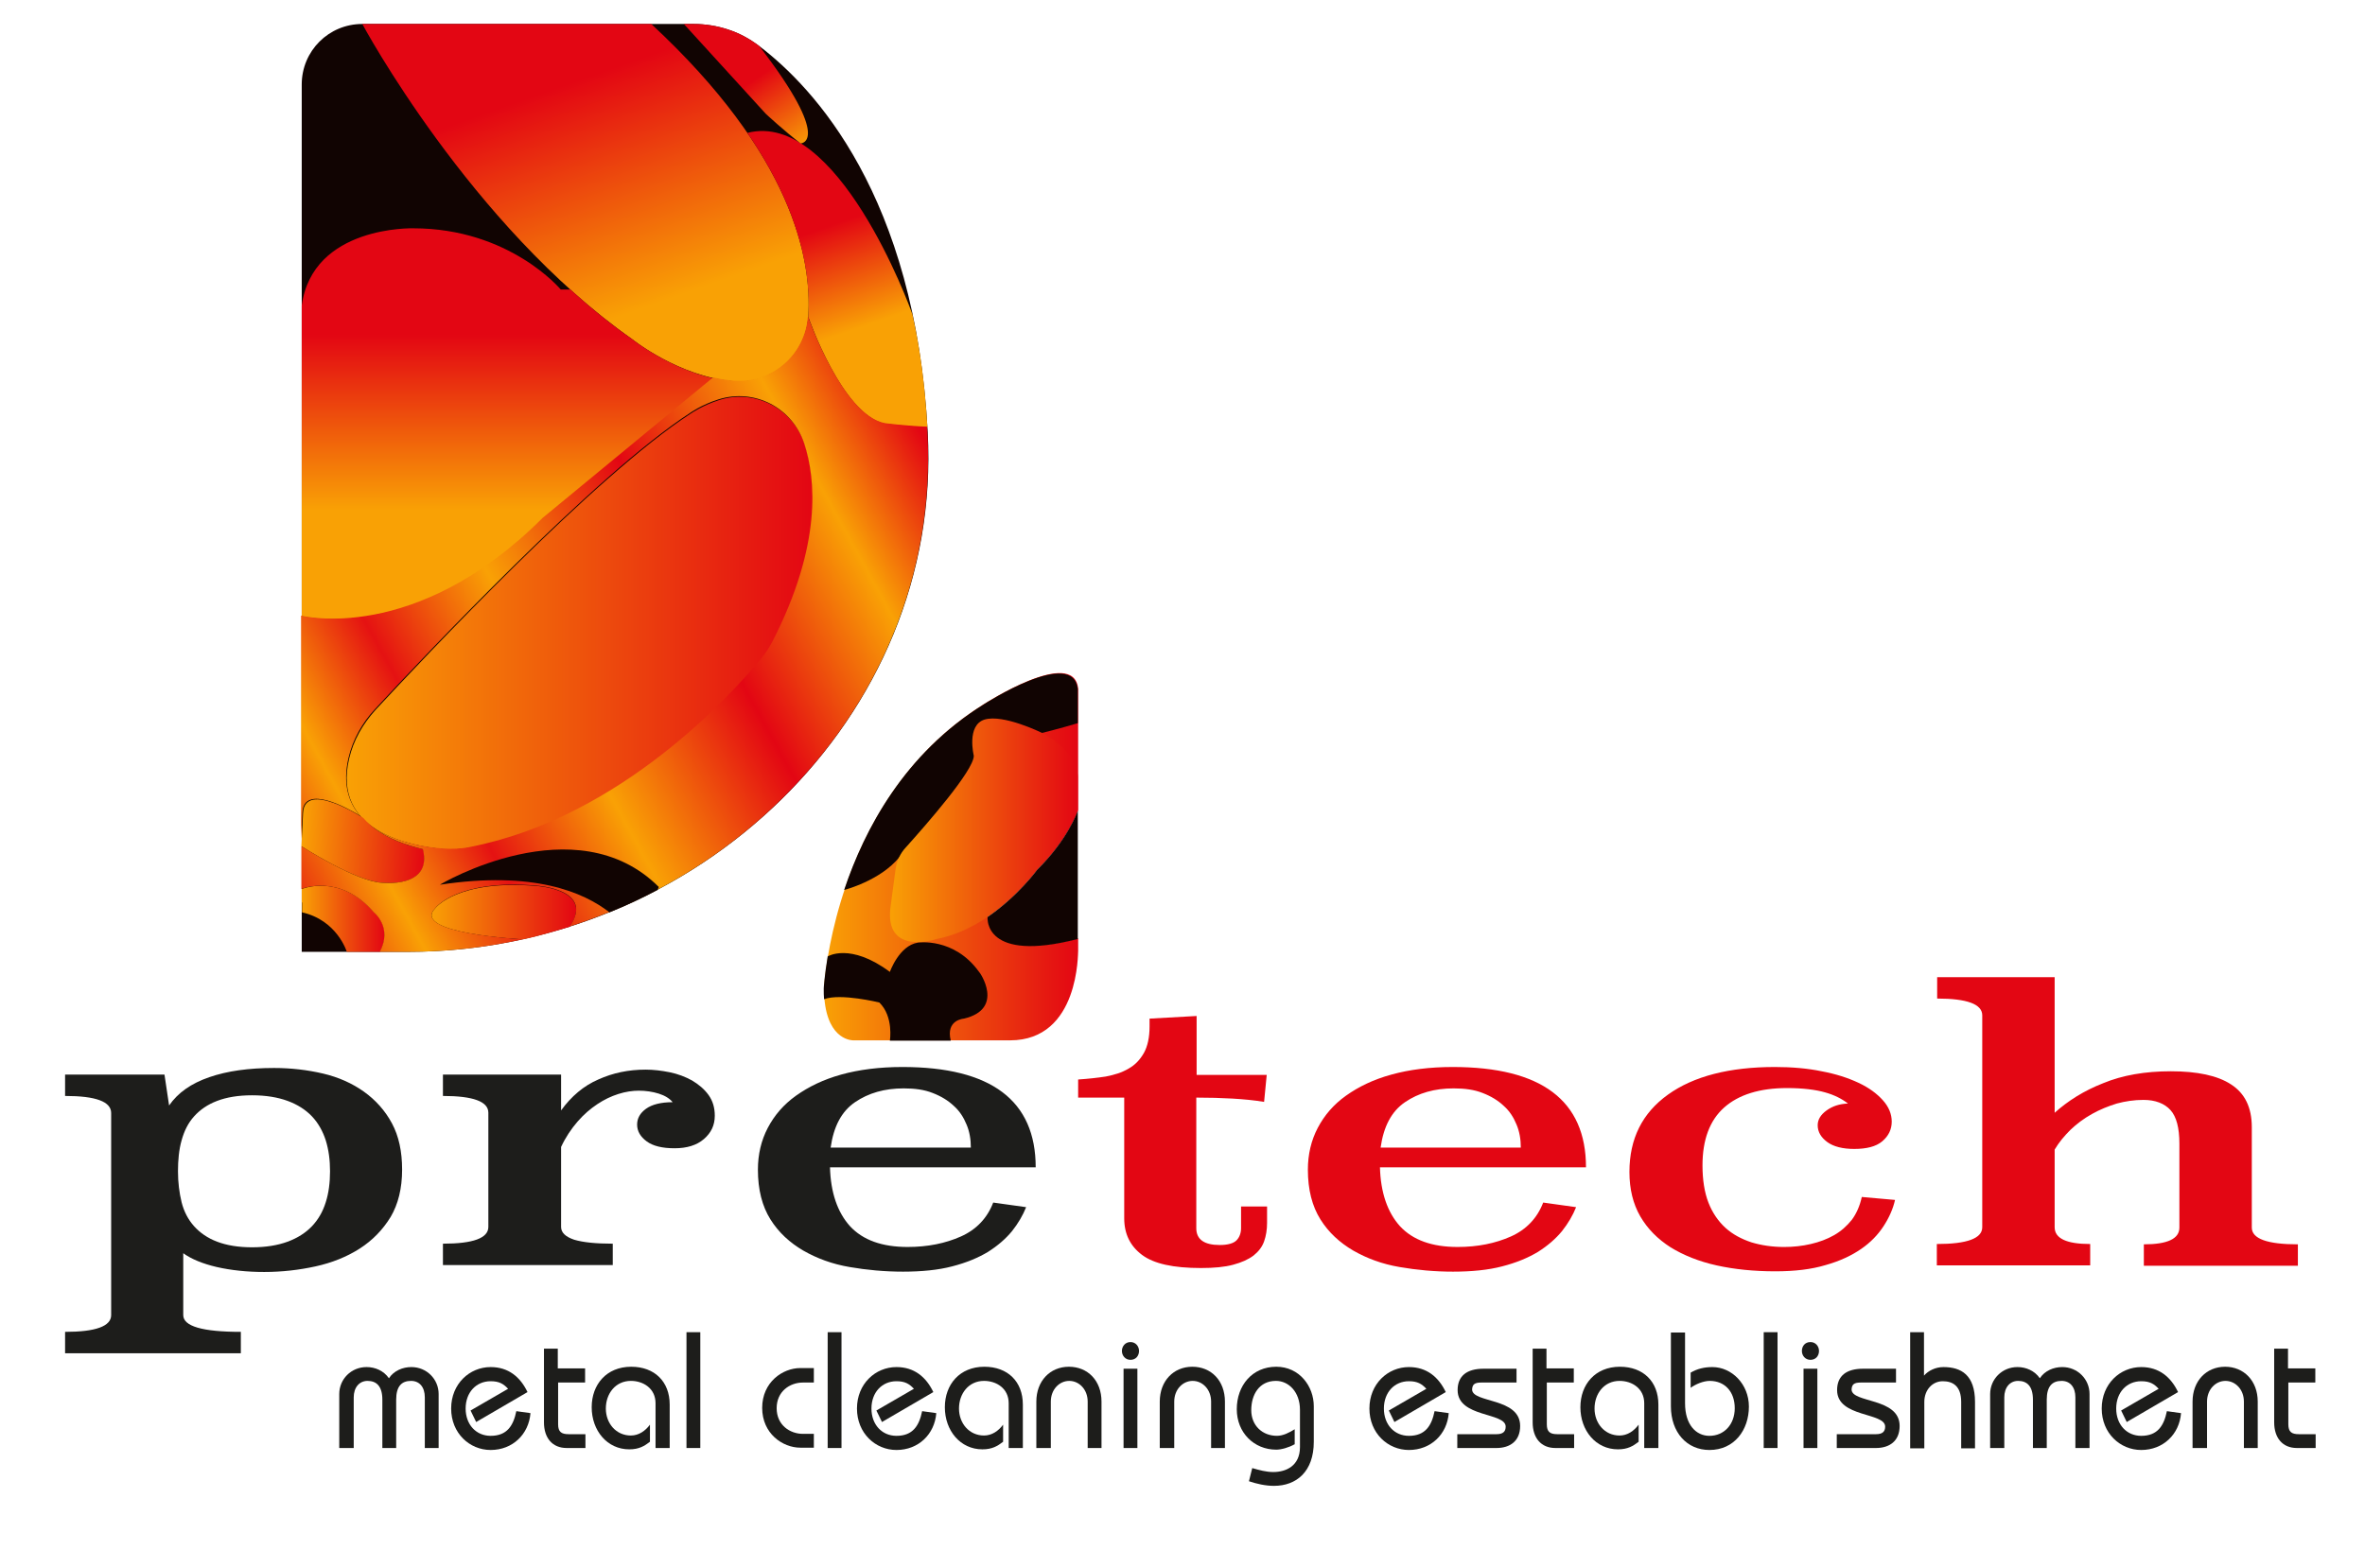
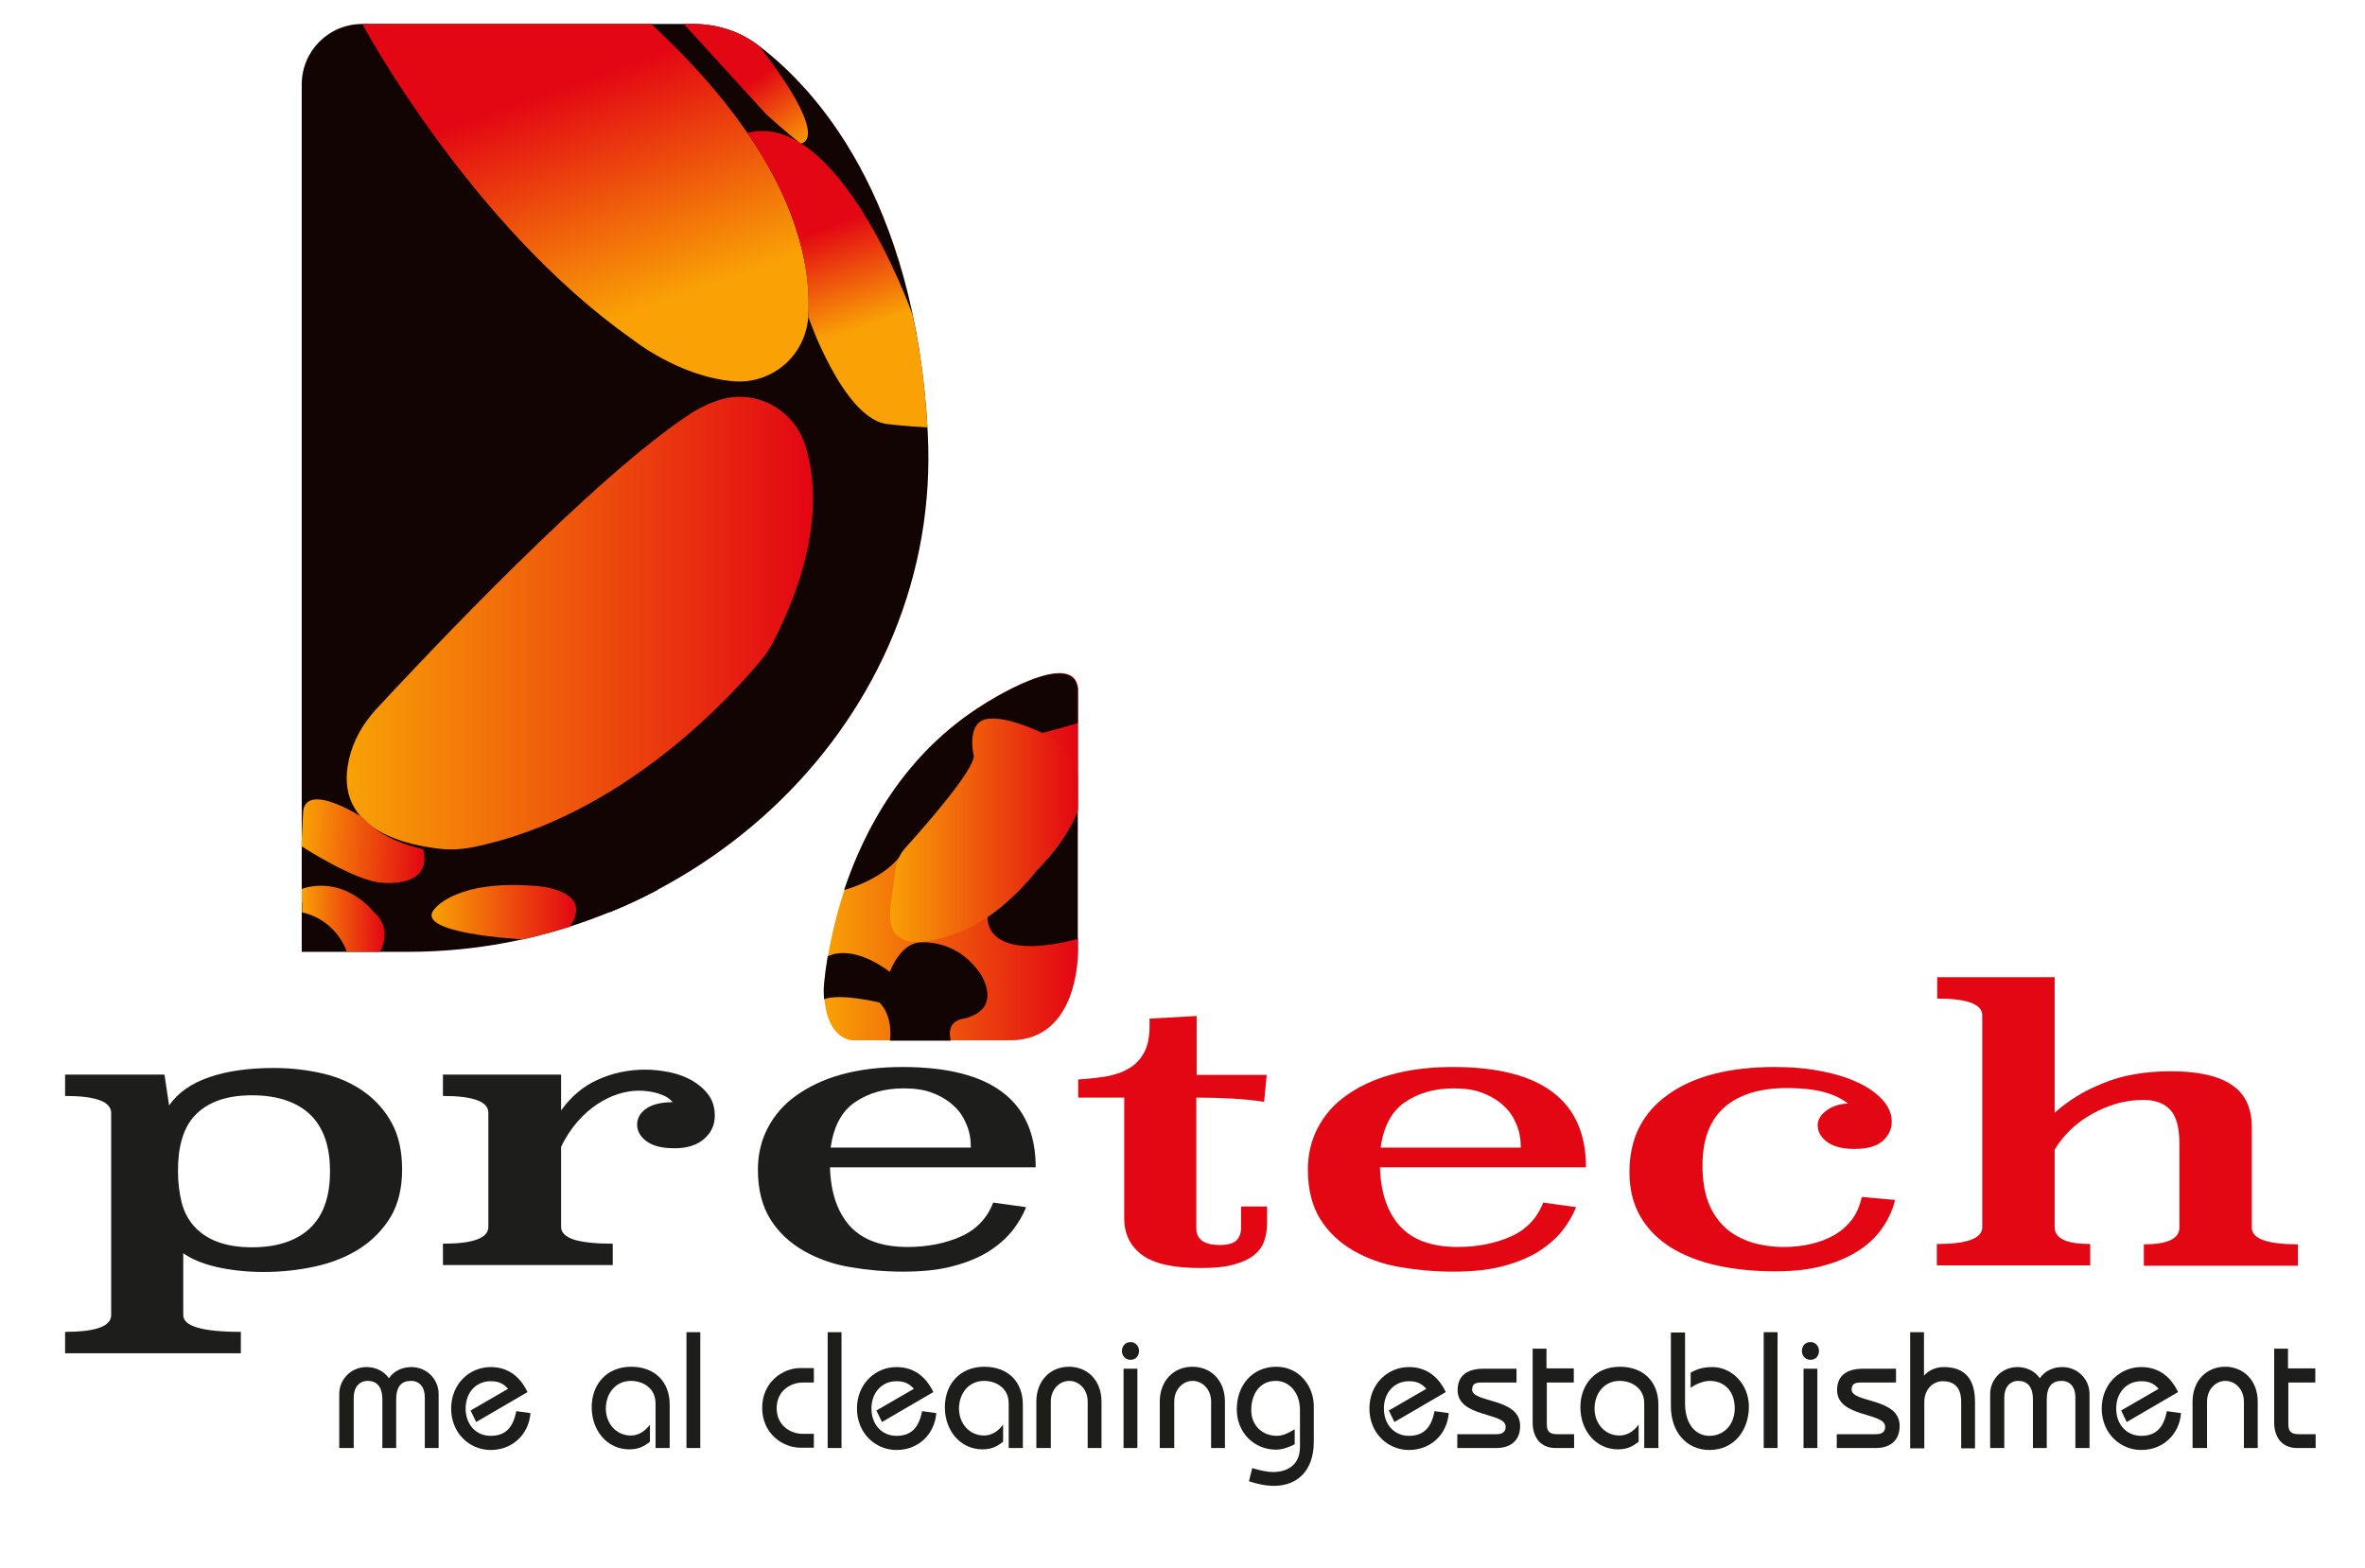
<svg xmlns="http://www.w3.org/2000/svg" version="1.1" id="Layer_1" x="0px" y="0px" width="478px" height="317px" viewBox="69.5 49.5 478 317" enable-background="new 69.5 49.5 478 317" xml:space="preserve">
  <linearGradient id="SVGID_1_" gradientUnits="userSpaceOnUse" x1="315.549" y1="458.463" x2="392.748" y2="458.463" gradientTransform="matrix(0.665 0 0 -0.665 26.147 527.679)">
    <stop offset="0" style="stop-color:#F9A105" />
    <stop offset="1" style="stop-color:#E30613" />
  </linearGradient>
  <path fill="url(#SVGID_1_)" d="M273.638,259.832h-31.664c0,0-5.123,0.199-5.854-8.448c-0.066-0.666-0.066-1.397-0.066-2.195  c0,0,0.133-2.461,0.798-6.453c1.996-11.708,8.714-36.653,31.531-50.889c0,0,18.16-11.708,19.025-3.126v24.546  c-0.133,0.333-2.062,5.854-8.182,11.907c0,0-3.924,5.388-10.044,9.579c0,0.333-0.665,9.313,18.227,4.457v2.528  C287.341,241.937,287.74,259.832,273.638,259.832z" />
  <path fill="#110402" d="M268.316,191.913c-16.032,9.979-24.081,25.212-28.205,37.518c0,0,7.317-1.863,11.176-6.652l17.761-5.322  l2.129-15.101l8.847-4.656c0,0,3.326-0.798,7.317-1.996v-6.852C286.41,180.206,268.316,191.913,268.316,191.913z" />
  <path fill="#110402" d="M151.97,241.937h-21.486V66.587c0-6.785,5.455-12.24,12.24-12.24h66.987c2.395,0,4.789,0.399,6.984,1.131  c2.262,0.732,4.324,1.863,6.253,3.326c11.042,8.382,31.531,30.201,34.059,78.096C260.134,194.84,209.977,241.937,151.97,241.937z" />
  <linearGradient id="SVGID_2_" gradientUnits="userSpaceOnUse" x1="260.619" y1="625.319" x2="236.676" y2="693.158" gradientTransform="matrix(0.665 0 0 -0.665 26.147 527.679)">
    <stop offset="0" style="stop-color:#F9A105" />
    <stop offset="1" style="stop-color:#E30613" />
  </linearGradient>
  <path fill="url(#SVGID_2_)" d="M232.86,113.552c-0.532,7.783-7.25,13.637-15.034,13.038c-11.175-0.932-20.555-8.515-20.555-8.515  c-32.729-23.017-54.547-63.728-54.547-63.728h58.405C229.534,80.69,233.658,101.711,232.86,113.552z" />
  <linearGradient id="SVGID_3_" gradientUnits="userSpaceOnUse" x1="170.509" y1="529.457" x2="312.2" y2="529.457" gradientTransform="matrix(0.665 0 0 -0.665 26.147 527.679)">
    <stop offset="0" style="stop-color:#F9A105" />
    <stop offset="1" style="stop-color:#E30613" />
  </linearGradient>
  <path fill="url(#SVGID_3_)" d="M140.063,202.889c0.865-3.725,2.794-7.051,5.322-9.845c9.845-10.643,44.436-47.429,63.727-59.935  c0,0,2.395-1.663,5.721-2.728c7.25-2.328,14.967,1.729,17.362,8.98c2.328,7.118,3.592,20.488-6.453,39.979  c-0.665,1.264-1.397,2.461-2.328,3.525c-5.521,6.719-28.005,31.93-58.671,37.984c-1.863,0.333-3.726,0.465-5.588,0.333  C152.303,220.518,136.604,217.59,140.063,202.889z" />
  <linearGradient id="SVGID_4_" gradientUnits="userSpaceOnUse" x1="219.398" y1="563.896" x2="219.398" y2="617.369" gradientTransform="matrix(0.665 0 0 -0.665 26.147 527.679)">
    <stop offset="0" style="stop-color:#F9A105" />
    <stop offset="1" style="stop-color:#E30613" />
  </linearGradient>
-   <path fill="url(#SVGID_4_)" d="M213.702,125.991l-34.392,28.338c-25.81,25.81-48.826,19.757-48.826,19.757V111.29  c2.195-16.231,22.55-15.633,22.55-15.633c19.491,0,29.802,12.373,29.802,12.373h1.929c3.991,3.592,8.116,6.985,12.506,10.045  C197.271,118.075,204.456,123.862,213.702,125.991z" />
  <linearGradient id="SVGID_5_" gradientUnits="userSpaceOnUse" x1="156.788" y1="462.953" x2="194.343" y2="462.953" gradientTransform="matrix(0.664 0.034 0.034 -0.664 10.653 521.307)">
    <stop offset="0" style="stop-color:#F9A105" />
    <stop offset="1" style="stop-color:#E30613" />
  </linearGradient>
  <path fill="url(#SVGID_5_)" d="M146.715,227.968c-5.322-0.266-16.298-7.384-16.298-7.384l0.333-6.719  c0.333-6.719,12.173,0.998,12.173,0.998c2.994,3.525,7.983,5.388,12.107,6.319C157.026,229.165,146.715,227.968,146.715,227.968z" />
  <linearGradient id="SVGID_6_" gradientUnits="userSpaceOnUse" x1="156.848" y1="439.596" x2="181.98" y2="439.596" gradientTransform="matrix(0.665 0 0 -0.665 26.147 527.679)">
    <stop offset="0" style="stop-color:#F9A105" />
    <stop offset="1" style="stop-color:#E30613" />
  </linearGradient>
  <path fill="url(#SVGID_6_)" d="M130.484,231.959v-2.728c0,0,7.716-3.259,14.634,4.723c0,0,3.858,2.927,1.197,7.982h-6.718  c0,0-1.929-6.386-9.047-7.982v-1.996H130.484z" />
  <linearGradient id="SVGID_7_" gradientUnits="userSpaceOnUse" x1="327.666" y1="619.778" x2="317.025" y2="650.372" gradientTransform="matrix(0.665 0 0 -0.665 26.147 527.679)">
    <stop offset="0" style="stop-color:#F9A105" />
    <stop offset="1" style="stop-color:#E30613" />
  </linearGradient>
  <path fill="url(#SVGID_7_)" d="M256.941,135.902c-4.523-0.199-8.582-0.731-8.582-0.731c-8.647-1.729-15.5-21.619-15.5-21.619  c0.532-8.315-1.33-21.154-12.306-37.186l0,0c18.227-4.656,32.795,34.99,33.394,36.786c0,0.066,0,0.066,0,0.066  C255.477,120.07,256.475,127.587,256.941,135.902z" />
  <linearGradient id="SVGID_8_" gradientUnits="userSpaceOnUse" x1="308.613" y1="673.257" x2="293.982" y2="694.539" gradientTransform="matrix(0.665 0 0 -0.665 26.147 527.679)">
    <stop offset="0" style="stop-color:#F9A105" />
    <stop offset="1" style="stop-color:#E30613" />
  </linearGradient>
  <path fill="url(#SVGID_8_)" d="M231.33,78.495c-3.193-2.395-7.051-5.987-7.051-5.987l-16.563-18.16h1.996  c2.395,0,4.79,0.399,6.984,1.131c2.262,0.732,4.324,1.863,6.253,3.326C237.982,78.295,231.33,78.495,231.33,78.495z" />
  <linearGradient id="SVGID_9_" gradientUnits="userSpaceOnUse" x1="196.297" y1="441.613" x2="240.234" y2="441.613" gradientTransform="matrix(0.665 0 0 -0.665 26.147 527.679)">
    <stop offset="0" style="stop-color:#F9A105" />
    <stop offset="1" style="stop-color:#E30613" />
  </linearGradient>
  <path fill="url(#SVGID_9_)" d="M157.492,233.09c0,0,4.457-5.854,20.555-4.457c0,0,11.774,0.732,6.585,8.249  c0,0-6.319,1.929-9.379,2.527C175.187,239.409,152.303,238.278,157.492,233.09z" />
  <linearGradient id="SVGID_10_" gradientUnits="userSpaceOnUse" x1="353.635" y1="571.799" x2="140.809" y2="454.744" gradientTransform="matrix(0.665 0 0 -0.665 26.147 527.679)">
    <stop offset="0" style="stop-color:#E30613" />
    <stop offset="0.142" style="stop-color:#F9A105" />
    <stop offset="0.347" style="stop-color:#E30613" />
    <stop offset="0.559" style="stop-color:#F9A105" />
    <stop offset="0.723" style="stop-color:#E51212" />
    <stop offset="0.855" style="stop-color:#F9A105" />
    <stop offset="1" style="stop-color:#E30613" />
  </linearGradient>
-   <path fill="url(#SVGID_10_)" d="M202.394,229.365c-3.126,1.663-6.386,3.193-9.712,4.523c-2.661,1.064-5.321,2.062-8.049,2.927  c5.188-7.517-6.585-8.249-6.585-8.249c-16.165-1.397-20.555,4.523-20.555,4.523c-5.122,5.122,17.229,6.253,17.695,6.319  c-7.517,1.663-15.3,2.528-23.216,2.528h-5.721c2.661-4.989-1.197-7.982-1.197-7.982c-6.852-7.982-14.635-4.723-14.635-4.723v-8.647  c0.865,0.532,11.176,7.118,16.231,7.384c0,0,10.311,1.197,8.315-6.785c-3.26-0.798-6.985-2.062-9.912-4.324  c4.391,2.927,10.377,3.924,13.969,4.19c1.863,0.133,3.792,0.067,5.588-0.333c30.667-6.053,53.084-31.265,58.672-37.983  c0.865-1.064,1.663-2.262,2.328-3.525c10.044-19.558,8.781-32.862,6.453-39.979c-2.329-7.251-10.045-11.309-17.362-8.98  c-3.393,1.064-5.721,2.728-5.721,2.728c-19.225,12.506-53.882,49.292-63.727,59.936c-2.595,2.794-4.457,6.12-5.322,9.845  c-1.197,5.188,0,8.98,2.328,11.641c-2.395-1.463-11.309-6.453-11.641-0.665l-0.266,5.521v-45.301c0,0,23.016,6.053,48.827-19.757  l34.458-28.404c1.331,0.333,2.728,0.532,4.125,0.665c7.783,0.599,14.501-5.255,15.034-13.038c0,0,6.918,19.89,15.5,21.619  c0,0,3.991,0.532,8.581,0.732c0,0.333,0.067,0.665,0.067,0.998C259.136,176.813,235.986,211.604,202.394,229.365z" />
  <linearGradient id="SVGID_11_" gradientUnits="userSpaceOnUse" x1="335.575" y1="466.494" x2="392.648" y2="466.494" gradientTransform="matrix(0.665 0 0 -0.665 26.147 527.679)">
    <stop offset="0" style="stop-color:#F9A105" />
    <stop offset="1" style="stop-color:#E30613" />
  </linearGradient>
  <path fill="url(#SVGID_11_)" d="M287.341,206.748v6.652l0,0c-0.133,0.333-2.062,5.854-8.182,11.907c0,0-3.925,5.389-10.044,9.579  c-2.994,1.996-6.453,3.726-10.311,4.457c0,0-10.643,3.592-9.313-6.519l0.998-7.45c0.199-1.729,0.931-3.326,2.128-4.59  c4.058-4.523,13.704-15.499,13.704-18.493c0,0-1.53-6.187,2.195-7.317c3.792-1.131,11.508,2.661,11.508,2.661  s7.185,3.459,7.317,8.914C287.341,206.614,287.341,206.681,287.341,206.748z" />
  <path fill="#110402" d="M264.325,255.441c0,0-3.725,0.2-2.661,4.457h-12.306c0,0,0.798-4.856-2.129-7.716  c0,0-7.85-1.929-11.175-0.666c-0.067-0.665-0.067-1.397-0.067-2.195c0,0,0.133-2.461,0.798-6.453c0,0,4.523-2.861,12.573,3.126  c0,0,1.862-5.322,5.654-5.92c0,0,7.317-1.131,12.373,5.92C267.451,245.929,272.706,253.445,264.325,255.441z" />
  <path fill="#110402" d="M287.341,213.399v25.943c-18.892,4.856-18.293-4.124-18.227-4.457c6.12-4.19,10.044-9.579,10.044-9.579  C285.279,219.253,287.208,213.732,287.341,213.399z" />
  <g>
    <path fill="#1D1D1B" d="M138.067,342.251v-10.91c0-2.993,2.395-5.455,5.521-5.455c1.729,0,3.459,0.732,4.523,2.262   c0.998-1.53,2.794-2.262,4.523-2.262c3.126,0,5.521,2.461,5.521,5.455v10.91h-2.794v-10.244c0-2.063-1.064-3.326-2.793-3.326   c-1.863,0-2.994,1.064-2.994,3.792v9.779h-2.794v-9.779c0-2.727-1.197-3.792-2.993-3.792c-1.663,0-2.794,1.331-2.794,3.326v10.244   H138.067z" />
    <path fill="#1D1D1B" d="M165.74,336.996l-1.131-2.328l7.583-4.39c-0.931-0.998-1.796-1.53-3.526-1.53   c-2.927,0-5.055,2.262-5.055,5.521c0,3.259,2.128,5.521,5.055,5.521c3.326,0,4.59-2.062,5.189-4.989l2.86,0.399   c-0.333,4.257-3.592,7.45-8.049,7.45c-4.257,0-7.982-3.393-7.982-8.381c0-4.989,3.725-8.382,7.982-8.382   c3.592,0,5.987,1.996,7.451,5.056L165.74,336.996z" />
-     <path fill="#1D1D1B" d="M187.825,329.013h-5.521v8.448c0,1.53,0.665,1.996,2.128,1.996h3.393v2.794h-3.792   c-2.86,0-4.59-1.996-4.59-5.188v-14.901h2.793v3.991h5.521v2.86H187.825z" />
    <path fill="#1D1D1B" d="M201.994,342.251v-9.047c0-2.994-2.461-4.523-4.989-4.523c-3.126,0-5.056,2.594-5.056,5.588   c0,2.993,2.062,5.455,5.056,5.455c1.596,0,2.927-0.931,3.858-2.195v3.459c-1.131,0.865-2.195,1.53-4.191,1.53   c-4.457,0-7.583-3.792-7.583-8.515c0-4.59,2.993-8.182,7.982-8.182c4.723,0,7.783,2.994,7.783,7.65v8.781H201.994L201.994,342.251z   " />
    <path fill="#1D1D1B" d="M208.247,342.251v-23.416h2.794v23.416H208.247z" />
    <path fill="#1D1D1B" d="M233.991,329.013h-2.195c-2.661,0-5.322,1.796-5.322,5.189s2.661,5.188,5.322,5.188h2.195v2.794h-2.727   c-3.592,0-7.717-2.86-7.717-8.049c0-5.188,4.125-8.049,7.717-8.049h2.727V329.013z" />
    <path fill="#1D1D1B" d="M236.785,342.251v-23.416h2.794v23.416H236.785z" />
    <path fill="#1D1D1B" d="M247.761,336.996l-1.131-2.328l7.583-4.39c-0.931-0.998-1.796-1.53-3.526-1.53   c-2.927,0-5.055,2.262-5.055,5.521c0,3.259,2.128,5.521,5.055,5.521c3.326,0,4.59-2.062,5.189-4.989l2.86,0.399   c-0.333,4.257-3.592,7.45-8.049,7.45c-4.257,0-7.982-3.393-7.982-8.381c0-4.989,3.725-8.382,7.982-8.382   c3.592,0,5.987,1.996,7.451,5.056L247.761,336.996z" />
    <path fill="#1D1D1B" d="M273.372,342.251v-9.047c0-2.994-2.461-4.523-4.989-4.523c-3.126,0-5.056,2.594-5.056,5.588   c0,2.993,2.062,5.455,5.056,5.455c1.597,0,2.927-0.931,3.858-2.195v3.459c-1.131,0.865-2.195,1.53-4.191,1.53   c-4.457,0-7.583-3.792-7.583-8.515c0-4.59,2.994-8.182,7.982-8.182c4.723,0,7.783,2.994,7.783,7.65v8.781H273.372L273.372,342.251z   " />
    <path fill="#1D1D1B" d="M278.959,342.251v-9.379c0-4.191,2.794-7.051,6.586-7.051c3.792,0,6.585,2.794,6.585,7.051v9.379h-2.794   v-9.379c0-2.461-1.729-4.191-3.725-4.191s-3.725,1.729-3.725,4.191v9.379H278.959z" />
    <path fill="#1D1D1B" d="M297.984,320.831c1.064,0,1.729,0.865,1.729,1.796c0,0.931-0.599,1.796-1.729,1.796   c-1.064,0-1.729-0.865-1.729-1.796C296.255,321.696,296.92,320.831,297.984,320.831z M296.587,342.251v-16.032h2.794v16.032   H296.587z" />
    <path fill="#1D1D1B" d="M303.905,342.251v-9.379c0-4.191,2.793-7.051,6.585-7.051s6.586,2.794,6.586,7.051v9.379h-2.794v-9.379   c0-2.461-1.729-4.191-3.726-4.191s-3.726,1.729-3.726,4.191v9.379H303.905z" />
    <path fill="#1D1D1B" d="M331.111,341.519c-1.064,0.599-2.594,1.064-3.658,1.064c-4.523,0-7.982-3.459-7.982-8.182   c0-4.79,3.126-8.581,7.982-8.581c4.656,0,7.583,3.925,7.583,7.982v7.185c0,6.053-3.525,8.914-8.049,8.914   c-1.729,0-3.459-0.399-5.056-0.931l0.665-2.661c1.397,0.399,2.794,0.798,4.258,0.798c2.527,0,5.388-1.197,5.388-5.056v-7.517   c0-3.592-2.262-5.854-4.855-5.854c-3.393,0-4.989,2.794-4.989,5.92s2.262,5.188,5.188,5.188c1.264,0,2.528-0.665,3.592-1.33v3.06   H331.111z" />
    <path fill="#1D1D1B" d="M351.334,336.996l-1.131-2.328l7.584-4.39c-0.932-0.998-1.797-1.53-3.526-1.53   c-2.927,0-5.056,2.262-5.056,5.521c0,3.259,2.129,5.521,5.056,5.521c3.326,0,4.59-2.062,5.188-4.989l2.861,0.399   c-0.333,4.257-3.593,7.45-8.05,7.45c-4.257,0-7.982-3.393-7.982-8.381c0-4.989,3.726-8.382,7.982-8.382   c3.593,0,5.987,1.996,7.45,5.056L351.334,336.996z" />
    <path fill="#1D1D1B" d="M364.04,339.457h7.916c1.33,0,1.862-0.532,1.862-1.53c0-2.927-9.712-1.796-9.712-7.384   c0-2.861,1.862-4.324,5.255-4.324h6.652v2.794h-7.118c-1.396,0-1.796,0.399-1.862,1.397c0,2.794,9.712,1.597,9.712,7.384   c0,3.06-2.063,4.457-4.789,4.457h-7.916V339.457z" />
    <path fill="#1D1D1B" d="M387.654,329.013h-5.521v8.448c0,1.53,0.665,1.996,2.128,1.996h3.393v2.794h-3.791   c-2.86,0-4.59-1.996-4.59-5.188v-14.901h2.793v3.991h5.521v2.86H387.654z" />
    <path fill="#1D1D1B" d="M401.823,342.251v-9.047c0-2.994-2.461-4.523-4.988-4.523c-3.127,0-5.056,2.594-5.056,5.588   c0,2.993,2.062,5.455,5.056,5.455c1.596,0,2.927-0.931,3.857-2.195v3.459c-1.131,0.865-2.194,1.53-4.19,1.53   c-4.457,0-7.583-3.792-7.583-8.515c0-4.59,2.993-8.182,7.982-8.182c4.723,0,7.782,2.994,7.782,7.65v8.781H401.823L401.823,342.251z   " />
    <path fill="#1D1D1B" d="M410.072,318.835v14.369c0,4.391,2.262,6.585,4.923,6.585c2.993,0,5.122-2.328,5.122-5.587   c0-3.326-1.996-5.521-5.056-5.521c-1.264,0-2.86,0.665-3.858,1.397v-3.06c1.33-0.798,2.794-1.131,4.391-1.131   c3.925,0,7.384,3.459,7.384,7.982c0,4.723-2.927,8.781-7.982,8.781c-4.523,0-7.783-3.525-7.783-8.847v-14.901h2.86V318.835z" />
    <path fill="#1D1D1B" d="M425.971,342.251v-23.416h2.794v23.416H425.971z" />
    <path fill="#1D1D1B" d="M435.417,320.831c1.064,0,1.729,0.865,1.729,1.796c0,0.931-0.599,1.796-1.729,1.796   c-1.064,0-1.729-0.865-1.729-1.796C433.688,321.696,434.286,320.831,435.417,320.831z M434.02,342.251v-16.032h2.794v16.032H434.02   z" />
    <path fill="#1D1D1B" d="M440.738,339.457h7.916c1.331,0,1.862-0.532,1.862-1.53c0-2.927-9.712-1.796-9.712-7.384   c0-2.861,1.863-4.324,5.256-4.324h6.651v2.794h-7.117c-1.397,0-1.796,0.399-1.862,1.397c0,2.794,9.712,1.597,9.712,7.384   c0,3.06-2.063,4.457-4.79,4.457h-7.916V339.457z" />
    <path fill="#1D1D1B" d="M455.572,342.251v-23.416h2.794v8.781c0.865-0.998,2.328-1.729,3.925-1.729   c3.593,0,6.387,1.597,6.387,7.051v9.379h-2.794v-9.379c0-3.259-1.729-4.191-3.726-4.191c-2.063,0-3.726,1.729-3.726,4.191v9.379   h-2.86V342.251z" />
    <path fill="#1D1D1B" d="M471.737,342.251v-10.91c0-2.993,2.395-5.455,5.521-5.455c1.729,0,3.459,0.732,4.523,2.262   c0.997-1.53,2.794-2.262,4.523-2.262c3.126,0,5.521,2.461,5.521,5.455v10.91h-2.86v-10.244c0-2.063-1.063-3.326-2.794-3.326   c-1.862,0-2.993,1.064-2.993,3.792v9.779h-2.794v-9.779c0-2.727-1.197-3.792-2.993-3.792c-1.663,0-2.794,1.331-2.794,3.326v10.244   H471.737z" />
    <path fill="#1D1D1B" d="M499.344,336.996l-1.131-2.328l7.583-4.39c-0.931-0.998-1.796-1.53-3.525-1.53   c-2.927,0-5.056,2.262-5.056,5.521c0,3.259,2.129,5.521,5.056,5.521c3.326,0,4.59-2.062,5.188-4.989l2.86,0.399   c-0.332,4.257-3.592,7.45-8.049,7.45c-4.258,0-7.982-3.393-7.982-8.381c0-4.989,3.725-8.382,7.982-8.382   c3.592,0,5.987,1.996,7.45,5.056L499.344,336.996z" />
    <path fill="#1D1D1B" d="M512.647,342.251v-9.379c0-4.191,2.794-7.051,6.586-7.051c3.726,0,6.586,2.794,6.586,7.051v9.379h-2.794   v-9.379c0-2.461-1.729-4.191-3.726-4.191c-1.995,0-3.726,1.729-3.726,4.191v9.379H512.647z" />
    <path fill="#1D1D1B" d="M537.526,329.013h-5.521v8.448c0,1.53,0.665,1.996,2.128,1.996h3.393v2.794h-3.791   c-2.86,0-4.591-1.996-4.591-5.188v-14.901h2.794v3.991h5.521v2.86H537.526z" />
  </g>
  <path fill="#110402" d="M202.66,228.833l-0.266,0.599c-3.126,1.663-6.386,3.193-9.712,4.523c-5.188-4.058-15.366-8.448-34.258-5.588  C158.423,228.3,185.896,212.069,202.66,228.833z" />
  <g>
    <path fill="#1D1D1B" d="M103.676,273.002c1.796-2.594,4.457-4.457,8.115-5.721c3.659-1.264,7.983-1.863,13.105-1.863   c3.459,0,6.785,0.399,9.912,1.131c3.126,0.732,5.92,1.996,8.249,3.659c2.328,1.663,4.257,3.792,5.654,6.386   s2.062,5.721,2.062,9.379c0,3.792-0.798,6.985-2.328,9.579c-1.597,2.594-3.659,4.723-6.253,6.386   c-2.594,1.663-5.588,2.86-8.914,3.592c-3.326,0.732-6.785,1.131-10.377,1.131c-3.459,0-6.652-0.333-9.579-0.998   c-2.86-0.666-5.122-1.597-6.785-2.794v12.506c0,2.262,3.858,3.393,11.641,3.393v4.324H82.655v-4.324   c6.187,0,9.313-1.131,9.313-3.393v-40.844c0-2.329-3.126-3.459-9.313-3.459v-4.324h20.089L103.676,273.002z M120.439,270.94   c-2.794,0-5.122,0.399-7.051,1.131c-1.929,0.731-3.459,1.796-4.656,3.126c-1.198,1.331-1.996,2.927-2.528,4.856   c-0.532,1.863-0.732,3.991-0.732,6.253s0.266,4.324,0.732,6.253c0.465,1.863,1.33,3.526,2.528,4.856   c1.197,1.331,2.727,2.395,4.656,3.126c1.929,0.732,4.257,1.131,7.051,1.131s5.188-0.399,7.184-1.131   c1.996-0.731,3.659-1.796,4.923-3.126c1.264-1.33,2.195-2.927,2.794-4.856c0.599-1.862,0.865-3.991,0.865-6.253   s-0.266-4.324-0.865-6.253c-0.599-1.862-1.53-3.525-2.794-4.856c-1.264-1.331-2.927-2.395-4.923-3.126   C125.628,271.339,123.233,270.94,120.439,270.94z" />
    <path fill="#1D1D1B" d="M182.903,274c2.062-2.86,4.59-4.989,7.517-6.253c2.927-1.331,6.12-1.996,9.579-1.996   c1.597,0,3.193,0.199,4.856,0.532c1.663,0.332,3.193,0.931,4.523,1.663c1.331,0.798,2.461,1.73,3.326,2.927s1.264,2.594,1.264,4.19   c0,1.929-0.732,3.459-2.195,4.723c-1.463,1.264-3.459,1.863-5.92,1.863c-2.528,0-4.391-0.466-5.654-1.397   c-1.264-0.931-1.929-2.062-1.929-3.393c0-1.264,0.599-2.329,1.796-3.193c1.197-0.865,2.993-1.331,5.388-1.331   c-0.599-0.732-1.53-1.331-2.794-1.729c-1.264-0.399-2.661-0.599-4.058-0.599c-1.264,0-2.661,0.2-4.124,0.666   c-1.463,0.465-2.86,1.131-4.257,2.062c-1.397,0.932-2.728,2.063-3.991,3.526c-1.264,1.463-2.395,3.126-3.326,5.122v16.165   c0,1.131,0.865,1.996,2.661,2.594c1.796,0.532,4.391,0.798,7.783,0.798v4.324h-34.325v-4.324c6.12,0,9.18-1.131,9.18-3.393v-23.083   c0-2.262-3.06-3.393-9.18-3.393v-4.324h23.881V274z" />
    <path fill="#1D1D1B" d="M237.25,285.442c0.133,5.189,1.53,9.18,4.058,11.974c2.594,2.793,6.453,4.19,11.641,4.19   c4.058,0,7.65-0.731,10.777-2.128s5.321-3.725,6.519-6.852l6.652,0.931c-0.665,1.663-1.596,3.259-2.86,4.856   c-1.264,1.53-2.86,2.927-4.856,4.191c-1.996,1.197-4.391,2.195-7.251,2.927c-2.794,0.732-6.12,1.064-9.912,1.064   c-3.725,0-7.317-0.333-10.776-0.931c-3.525-0.599-6.585-1.73-9.379-3.326c-2.728-1.597-4.989-3.659-6.652-6.32   c-1.663-2.661-2.527-5.987-2.527-10.044c0-3.06,0.665-5.92,1.996-8.448c1.33-2.528,3.193-4.723,5.721-6.519s5.521-3.26,9.113-4.257   s7.716-1.53,12.373-1.53c17.96,0,26.941,6.785,26.941,20.289H237.25V285.442z M265.722,281.517c0-1.663-0.266-3.259-0.865-4.656   c-0.599-1.463-1.396-2.728-2.594-3.792c-1.131-1.064-2.528-1.929-4.257-2.595c-1.663-0.665-3.592-0.931-5.854-0.931   c-3.858,0-7.118,0.931-9.845,2.794c-2.728,1.863-4.324,4.922-4.923,9.18H265.722z" />
    <path fill="#E30613" d="M311.288,266.816h14.235l-0.531,5.455c-1.996-0.333-4.125-0.532-6.387-0.666   c-2.262-0.133-4.723-0.199-7.317-0.199v26.409c0,2.262,1.597,3.393,4.724,3.393c1.663,0,2.794-0.333,3.393-0.931   s0.931-1.464,0.931-2.461v-4.391h5.256v3.326c0,1.331-0.2,2.594-0.599,3.725c-0.399,1.131-1.131,2.063-2.129,2.86   c-1.064,0.798-2.395,1.397-4.125,1.863c-1.729,0.466-3.857,0.665-6.519,0.665c-5.588,0-9.513-0.865-11.907-2.661   c-2.395-1.796-3.592-4.257-3.592-7.384v-24.413h-9.313v-3.659c1.996-0.133,3.858-0.333,5.588-0.599   c1.729-0.333,3.26-0.798,4.59-1.596c1.331-0.732,2.328-1.796,3.126-3.193c0.732-1.331,1.131-3.127,1.131-5.322v-1.597l9.512-0.532   v11.907H311.288z" />
    <path fill="#E30613" d="M348.407,285.442c0.133,5.189,1.53,9.18,4.058,11.974c2.595,2.793,6.453,4.19,11.642,4.19   c4.058,0,7.649-0.731,10.776-2.128c3.126-1.397,5.321-3.725,6.519-6.852l6.652,0.931c-0.665,1.663-1.597,3.259-2.86,4.856   c-1.264,1.53-2.86,2.927-4.856,4.191c-1.995,1.197-4.39,2.195-7.25,2.927c-2.794,0.732-6.12,1.064-9.912,1.064   c-3.726,0-7.317-0.333-10.776-0.931c-3.525-0.599-6.586-1.73-9.38-3.326c-2.727-1.597-4.988-3.659-6.651-6.32   c-1.663-2.661-2.528-5.987-2.528-10.044c0-3.06,0.665-5.92,1.996-8.448c1.33-2.528,3.192-4.723,5.721-6.519   c2.527-1.796,5.521-3.26,9.18-4.257c3.592-0.998,7.717-1.53,12.373-1.53c17.961,0,26.941,6.785,26.941,20.289h-41.643V285.442z    M376.878,281.517c0-1.663-0.266-3.259-0.864-4.656c-0.599-1.463-1.397-2.728-2.595-3.792c-1.131-1.064-2.527-1.929-4.257-2.595   c-1.663-0.665-3.593-0.931-5.854-0.931c-3.858,0-7.117,0.931-9.845,2.794s-4.324,4.922-4.923,9.18H376.878z" />
    <path fill="#E30613" d="M452.513,292.094c-0.399,1.796-1.197,3.592-2.328,5.322c-1.131,1.729-2.595,3.259-4.523,4.59   c-1.929,1.33-4.324,2.461-7.185,3.259c-2.86,0.865-6.253,1.264-10.178,1.264c-4.257,0-8.248-0.399-11.841-1.197   c-3.592-0.798-6.719-2.063-9.313-3.659c-2.595-1.663-4.656-3.726-6.12-6.253c-1.464-2.527-2.195-5.521-2.195-8.98   c0-6.719,2.595-11.907,7.783-15.632c5.188-3.726,12.439-5.588,21.619-5.588c3.393,0,6.586,0.266,9.446,0.865   c2.86,0.532,5.321,1.331,7.45,2.328s3.726,2.195,4.923,3.525c1.197,1.331,1.796,2.794,1.796,4.324c0,1.596-0.665,2.927-1.93,3.991   c-1.264,1.064-3.192,1.53-5.654,1.53c-2.328,0-4.19-0.466-5.454-1.397s-1.93-2.062-1.93-3.393c0-1.131,0.599-2.128,1.797-2.993   c1.197-0.865,2.594-1.331,4.323-1.397c-1.197-0.932-2.728-1.729-4.656-2.262c-1.862-0.532-4.457-0.865-7.65-0.865   c-5.521,0-9.778,1.33-12.705,3.924c-2.927,2.595-4.391,6.52-4.391,11.708c0,2.927,0.399,5.455,1.197,7.517   c0.799,2.063,1.996,3.792,3.46,5.123c1.463,1.33,3.259,2.262,5.255,2.927c1.995,0.599,4.19,0.931,6.586,0.931   c1.862,0,3.658-0.199,5.388-0.599c1.729-0.399,3.326-0.998,4.723-1.796c1.397-0.798,2.595-1.863,3.593-3.126   c0.931-1.264,1.597-2.794,1.995-4.59L452.513,292.094z" />
    <path fill="#E30613" d="M484.709,274.533c2.728-2.461,5.986-4.523,9.911-6.054c3.858-1.596,8.448-2.395,13.638-2.395   c5.321,0,9.445,0.865,12.173,2.661c2.794,1.796,4.19,4.656,4.19,8.648v20.289c0,2.262,3.127,3.393,9.313,3.393v4.324h-31.132   v-4.324c4.789,0,7.185-1.131,7.185-3.393v-16.963c0-3.193-0.599-5.455-1.797-6.785c-1.197-1.33-3.06-2.062-5.454-2.062   c-1.863,0-3.659,0.266-5.389,0.732c-1.729,0.532-3.393,1.197-5.056,2.128c-1.663,0.932-3.06,1.996-4.323,3.193   c-1.265,1.264-2.328,2.528-3.193,3.992v15.699c0,2.262,2.395,3.393,7.185,3.393v4.324h-30.999v-4.324c6.12,0,9.18-1.131,9.18-3.393   v-42.839c0-2.262-3.06-3.393-9.113-3.393v-4.324h23.748v27.473H484.709z" />
  </g>
</svg>